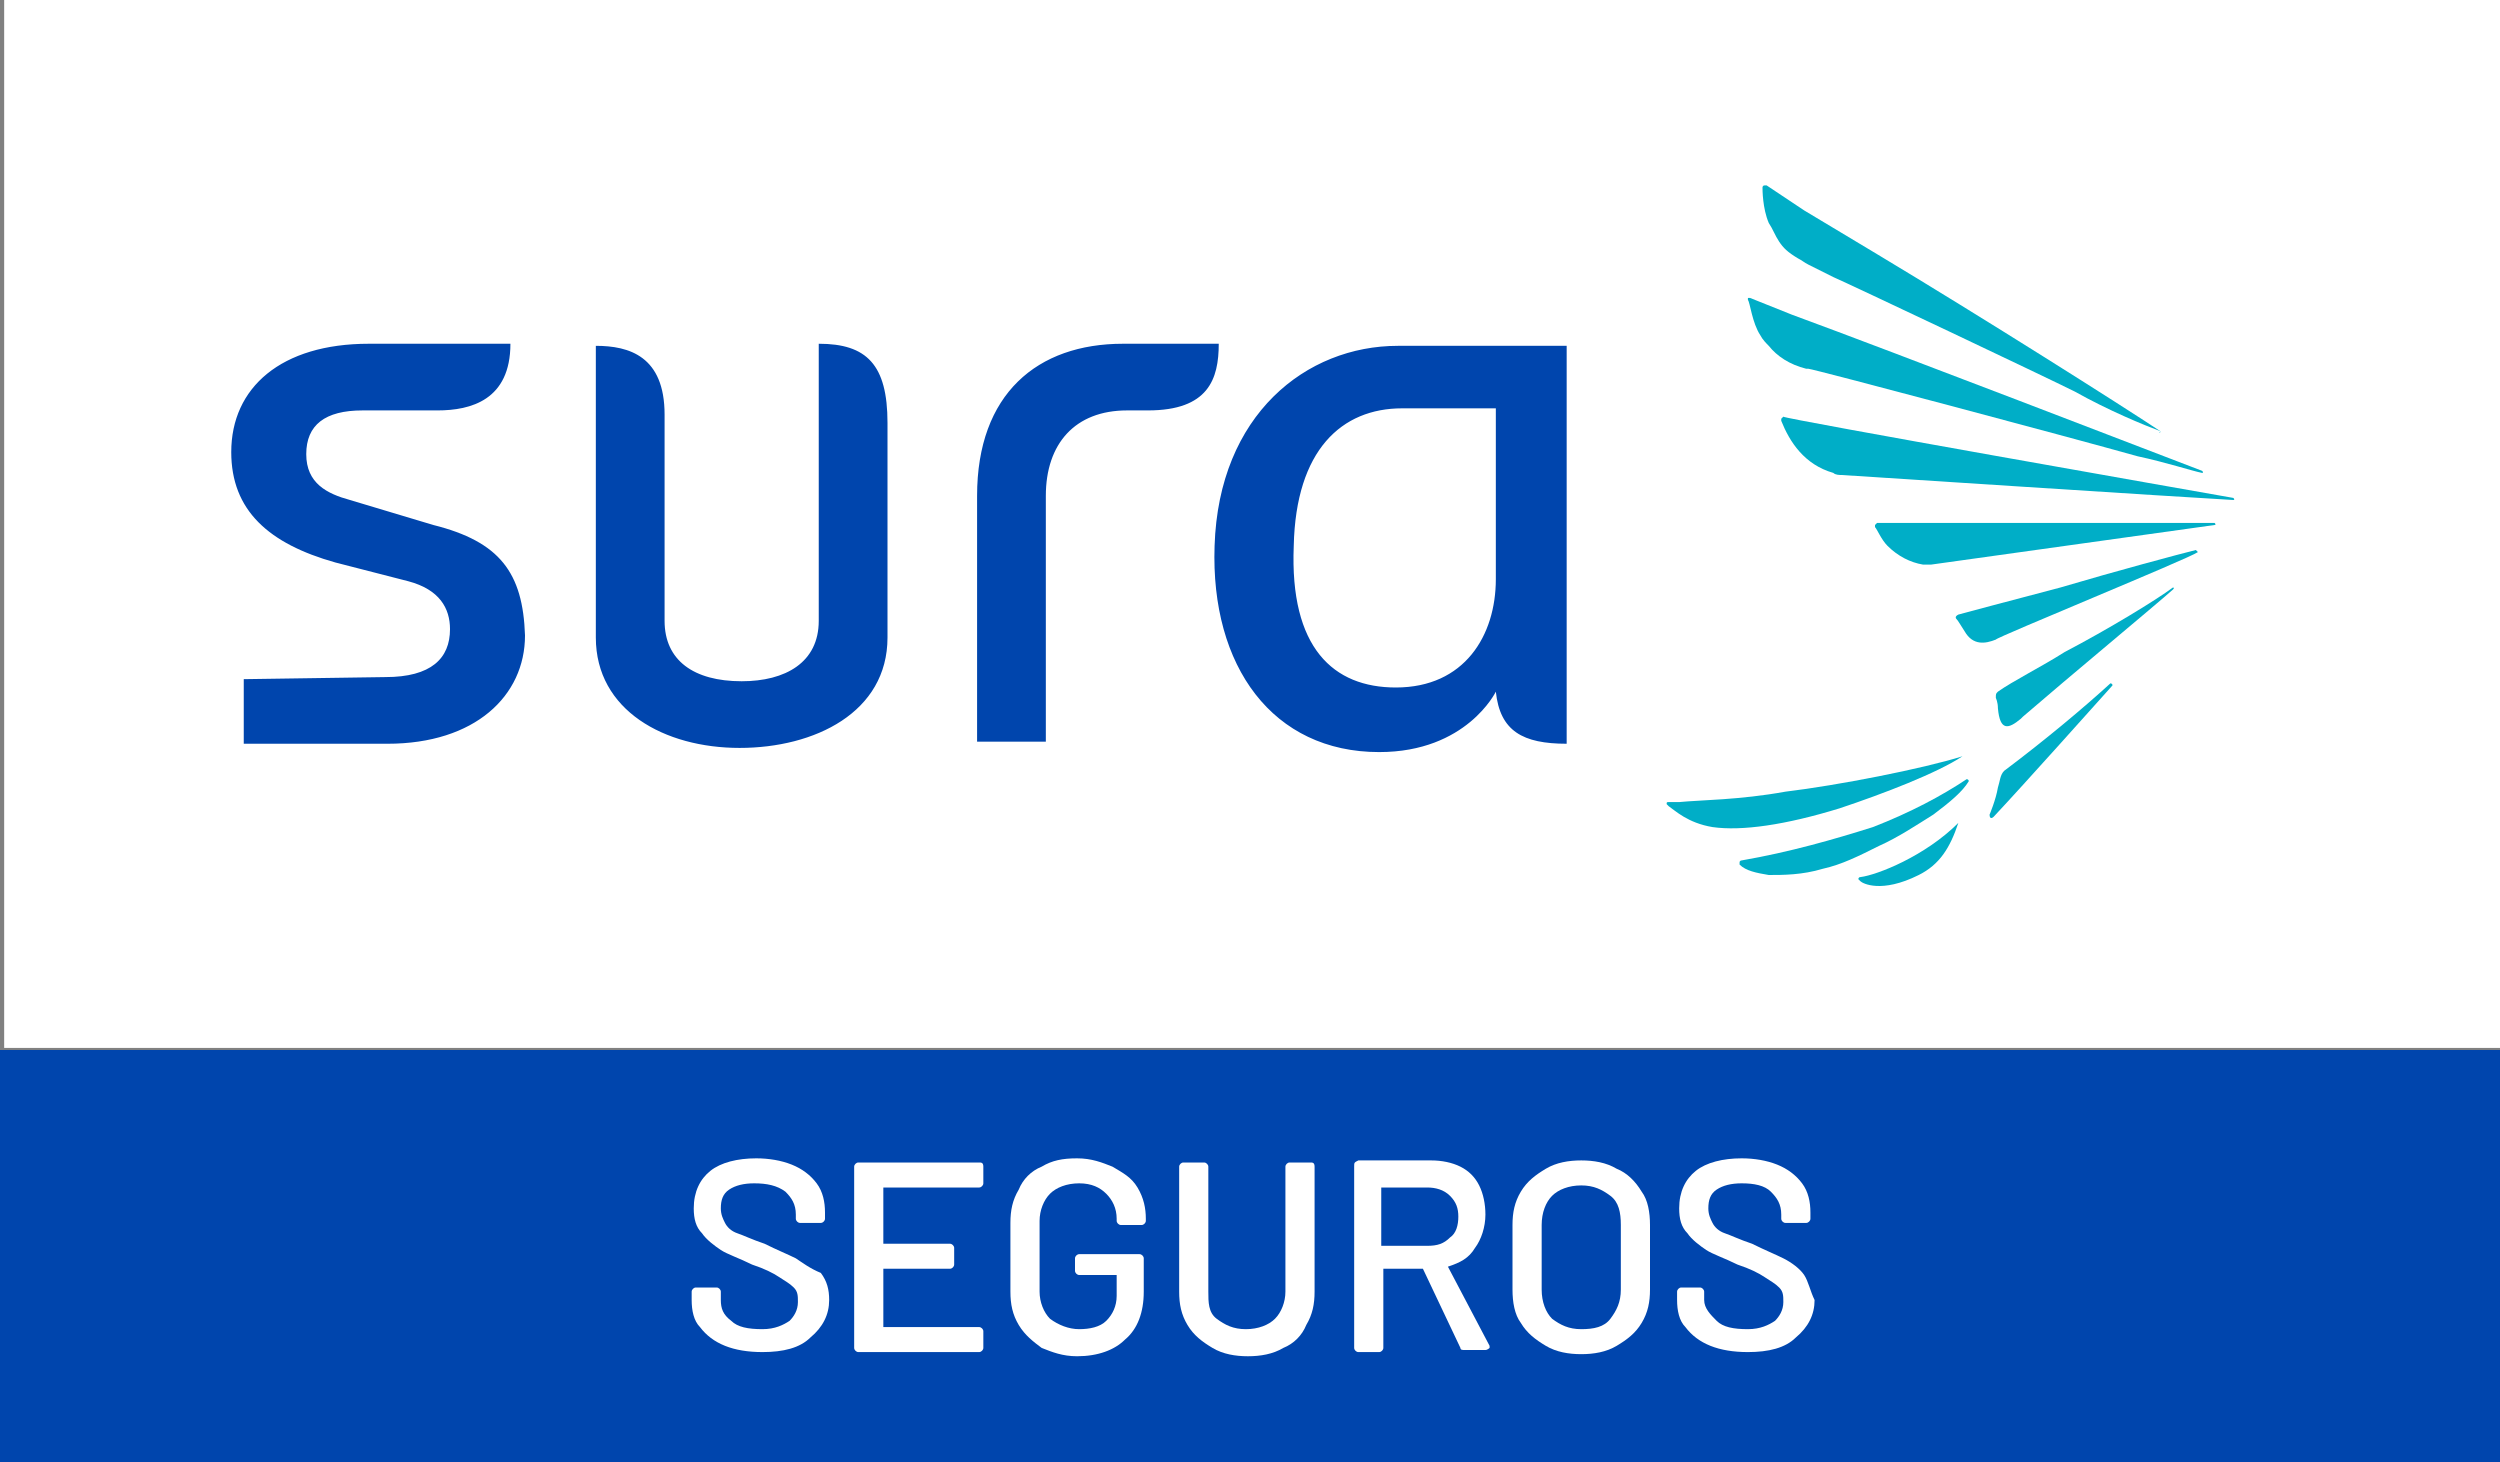
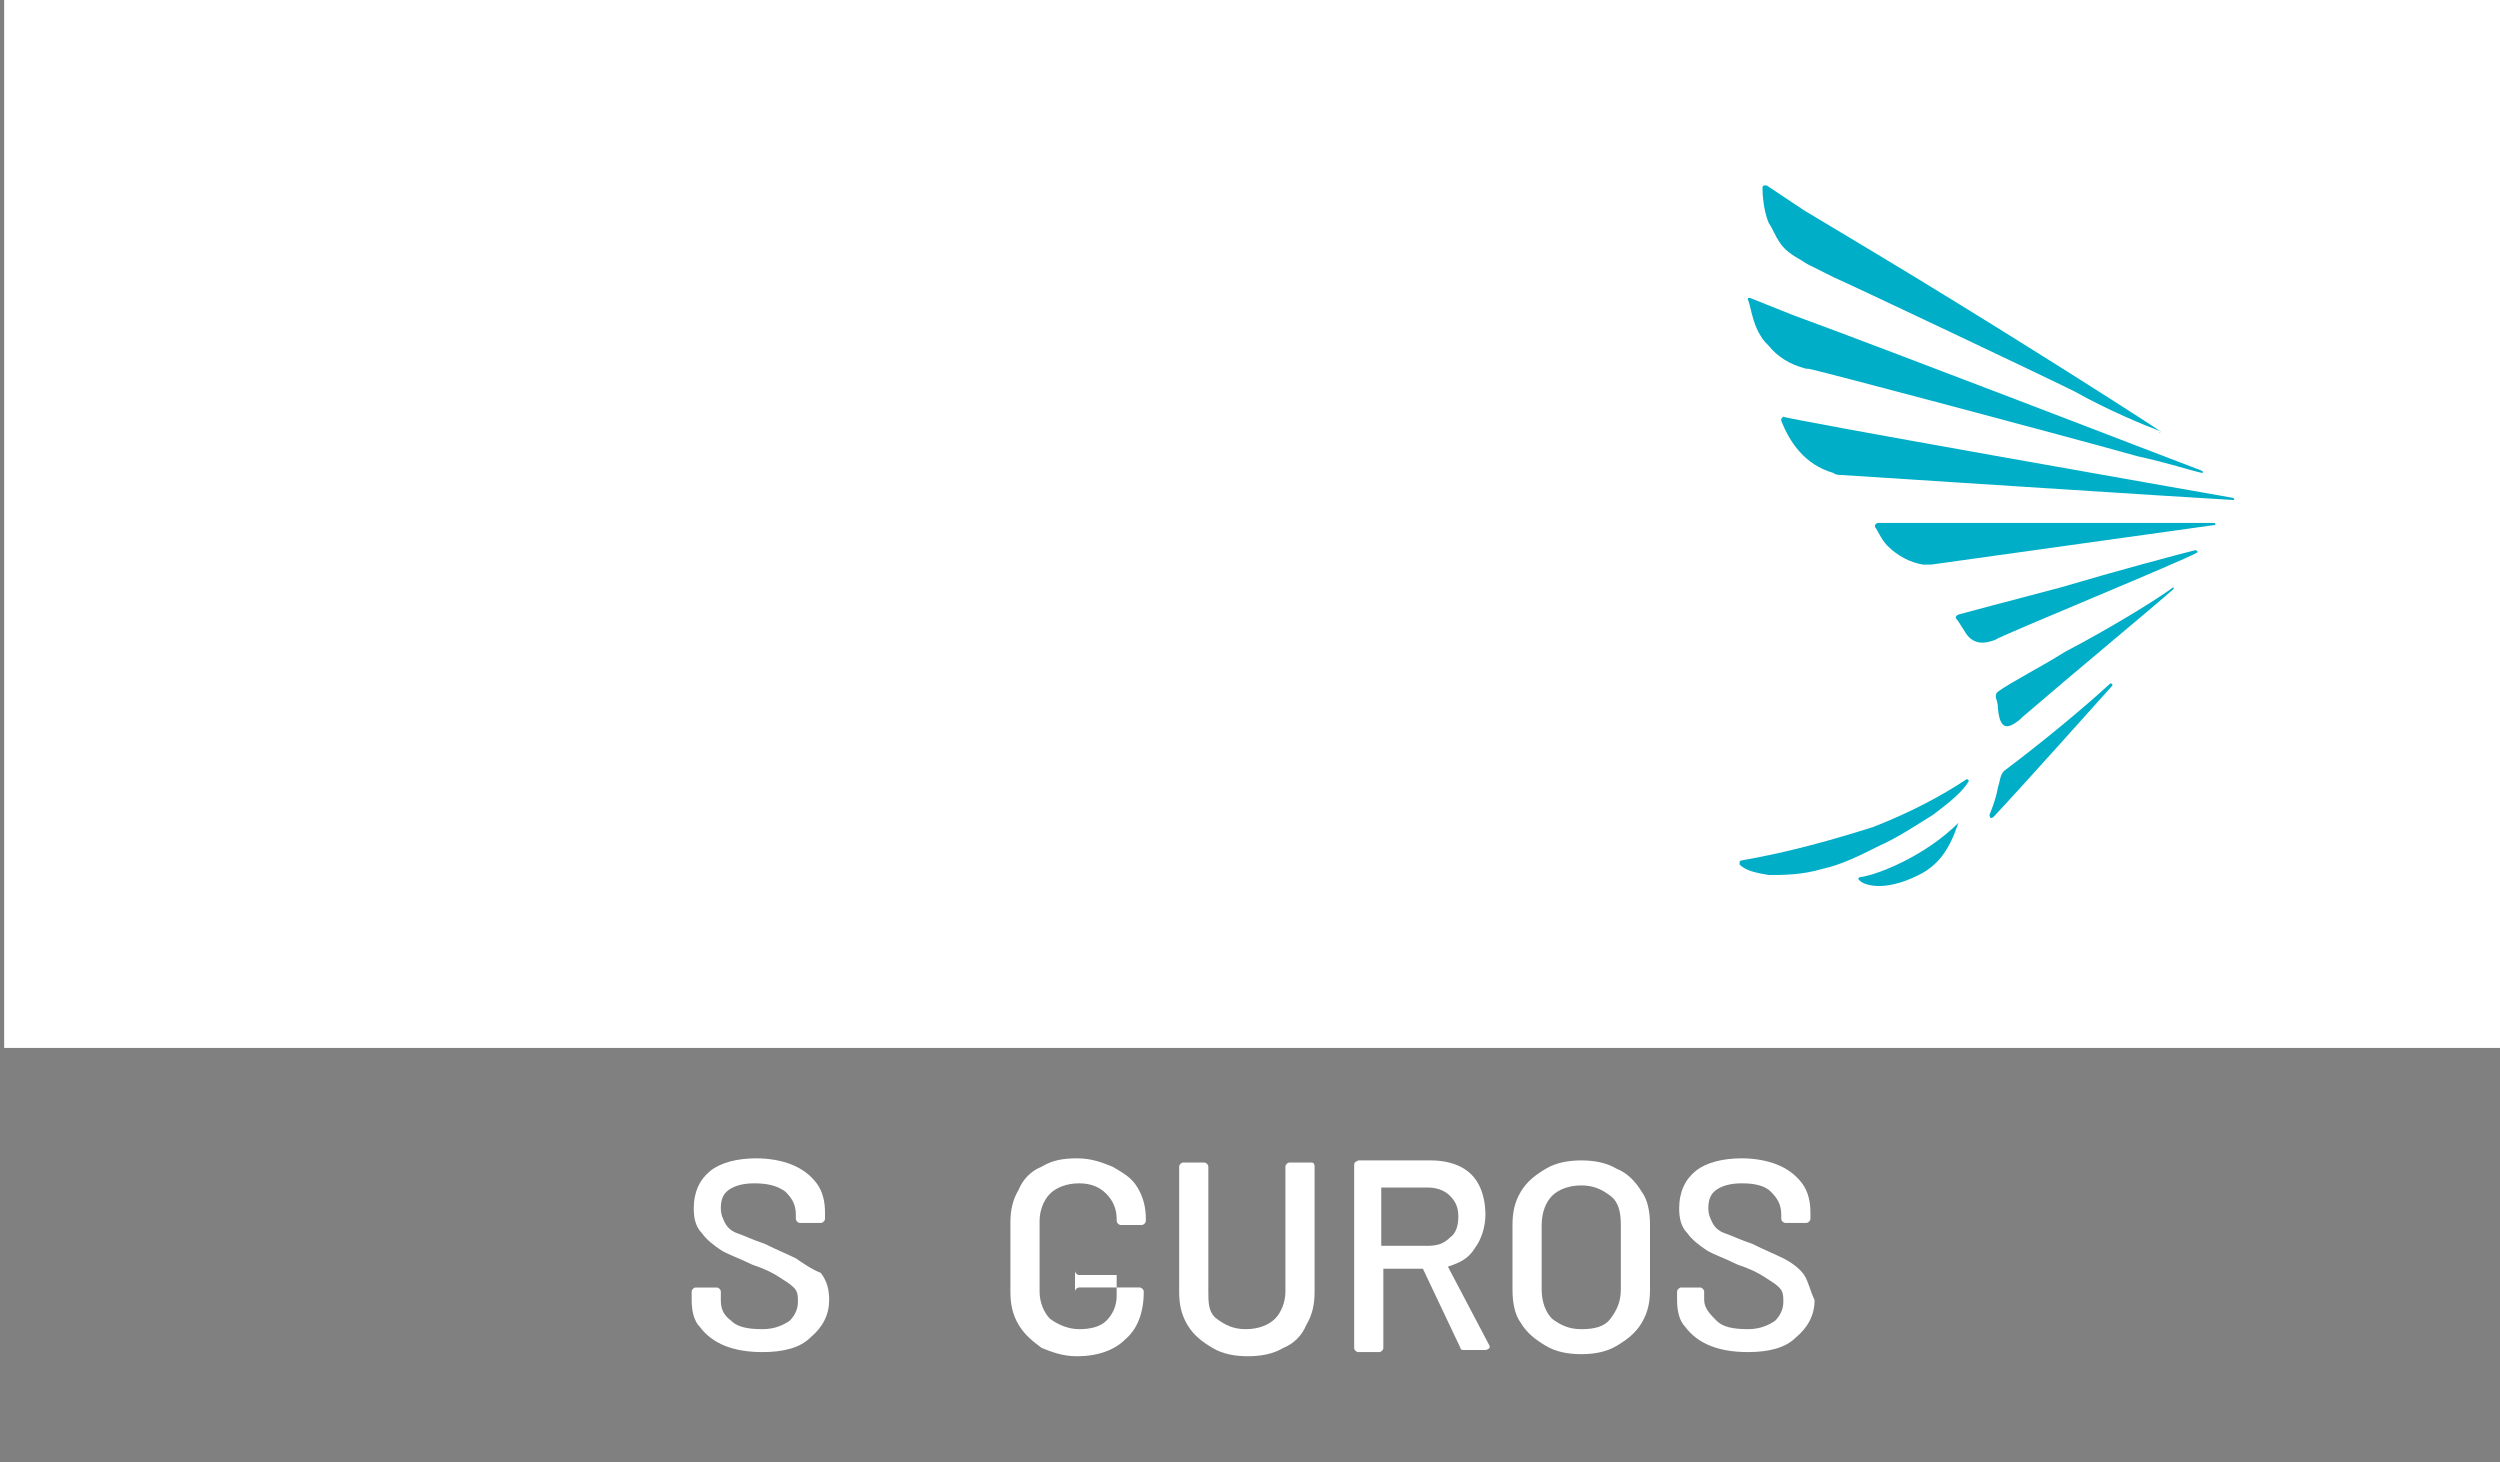
<svg xmlns="http://www.w3.org/2000/svg" version="1.1" id="Layer_1" x="0px" y="0px" viewBox="0 0 120 70.2" style="enable-background:new 0 0 120 70.2;" xml:space="preserve">
  <rect x="0" y="0" width="120" height="70.2" fill="#808080" stroke="none" />
  <style type="text/css">
	.st0{fill:#FFFFFF;}
	.st1{fill:#0045AD;}
	.st2{fill-rule:evenodd;clip-rule:evenodd;fill:#00AEC7;}
	.st3{fill-rule:evenodd;clip-rule:evenodd;fill:#0045AD;}
</style>
  <rect x="0.2" y="-0.1" class="st0" width="120" height="50.4" />
-   <rect y="50.4" class="st1" width="120" height="19.8" />
  <path class="st2" d="M94.4,37.4c0,0,0.1,0,0.1,0.1c-0.3,0.5-0.9,1-1.7,1.6c-0.8,0.5-1.7,1.1-2.6,1.5c-1,0.5-1.8,0.9-2.7,1.1  c-1,0.3-1.9,0.3-2.6,0.3c-0.6-0.1-1.1-0.2-1.4-0.5c0,0,0-0.1,0-0.1c0-0.1,0.1-0.1,0.1-0.1c2.3-0.4,4.4-1,6.3-1.6  C91.7,39,93.2,38.2,94.4,37.4L94.4,37.4z" />
-   <path class="st2" d="M94.2,36.3c-1.2,0.8-3.8,1.8-5.9,2.5c-2.6,0.8-4.7,1.1-6.1,0.9c-1.2-0.2-1.8-0.8-2.1-1c0,0-0.1-0.1-0.1-0.1  c0-0.1,0-0.1,0.1-0.1l0.5,0c1-0.1,2.9-0.1,5.1-0.5C88.2,37.7,92.3,36.9,94.2,36.3C94.2,36.2,94.2,36.2,94.2,36.3L94.2,36.3z" />
  <path class="st2" d="M94,39.5C94,39.5,94.1,39.6,94,39.5c-0.4,1.2-0.9,2-1.9,2.5c-1.8,0.9-2.7,0.4-2.8,0.3c0,0-0.1-0.1-0.1-0.1  s0-0.1,0.1-0.1C90.1,42,92.4,41.1,94,39.5C94,39.5,94,39.5,94,39.5L94,39.5z" />
  <path class="st2" d="M105.7,22.6C105.7,22.6,105.8,22.6,105.7,22.6c0.1,0.1,0,0.1,0,0.1c-0.5-0.1-1.7-0.5-3.1-0.8  C99.4,21,87,17.7,86.8,17.7l-0.1,0c-0.8-0.2-1.4-0.6-1.8-1.1c-0.1-0.1-0.3-0.3-0.4-0.5c-0.4-0.6-0.5-1.6-0.6-1.7c0,0,0-0.1,0-0.1  s0.1,0,0.1,0l2,0.8C90.9,16.9,103.6,21.8,105.7,22.6L105.7,22.6z" />
  <path class="st2" d="M103.7,20.7C103.7,20.8,103.6,20.8,103.7,20.7c-0.8-0.3-2.5-1-4.1-1.9c-1.4-0.7-10.9-5.2-11.6-5.5l-1.2-0.6  c-0.2-0.1-0.3-0.2-0.5-0.3c-0.5-0.3-0.7-0.5-0.9-0.8c-0.2-0.3-0.3-0.6-0.5-0.9c-0.3-0.7-0.3-1.6-0.3-1.7c0,0,0-0.1,0.1-0.1  c0,0,0.1,0,0.1,0L86,9.7l0.6,0.4l3.5,2.1C95.1,15.2,101.9,19.5,103.7,20.7L103.7,20.7z" />
  <path class="st2" d="M107.2,23.9C107.2,23.9,107.2,24,107.2,23.9c0.1,0.1,0,0.1,0,0.1c-1.9-0.1-18.8-1.2-18.8-1.2  c-0.1,0-0.3,0-0.4-0.1c-1.4-0.4-2.1-1.5-2.5-2.5c0,0,0-0.1,0-0.1s0.1-0.1,0.1-0.1C85.6,20.1,105.5,23.6,107.2,23.9L107.2,23.9z" />
  <path class="st2" d="M106.3,25.1C106.3,25.1,106.4,25.1,106.3,25.1c0.1,0.1,0,0.1,0,0.1c-0.7,0.1-13.6,1.9-13.6,1.9  c-0.1,0-0.1,0-0.2,0h-0.2c-0.6-0.1-1.2-0.4-1.7-0.9c-0.3-0.3-0.5-0.8-0.6-0.9c0,0,0-0.1,0-0.1s0.1-0.1,0.1-0.1c0,0,4.3,0,7.1,0  c2,0,4.2,0,5.9,0C104.5,25.1,105.8,25.1,106.3,25.1L106.3,25.1z" />
  <path class="st2" d="M105.4,26.4C105.4,26.4,105.5,26.4,105.4,26.4c0.1,0.1,0.1,0.1,0.1,0.1c-0.4,0.3-9.7,4.1-9.7,4.2  c-0.5,0.2-1.1,0.3-1.5-0.4c-0.2-0.3-0.3-0.5-0.4-0.6c0,0-0.1-0.1,0.1-0.2c0,0,2.6-0.7,4.9-1.3C101.6,27.4,104.6,26.6,105.4,26.4  L105.4,26.4z" />
  <path class="st2" d="M101.3,32.8c0,0,0.1,0,0.1,0.1c-0.9,1-4.2,4.7-5.7,6.3c-0.1,0.1-0.2,0.1-0.2-0.1c0,0,0.3-0.7,0.4-1.3  c0.1-0.3,0.1-0.6,0.3-0.8C98.2,35.5,100.1,33.9,101.3,32.8L101.3,32.8L101.3,32.8z" />
  <path class="st2" d="M104.3,28.2c0,0,0.1,0,0,0.1c-0.9,0.8-5,4.2-7.2,6.1L97,34.5C96.4,35,96,35.1,95.9,34c0-0.3-0.1-0.5-0.1-0.5  c0-0.2,0-0.2,0.1-0.3c0.7-0.5,2.1-1.2,3.2-1.9C101.2,30.2,103.5,28.8,104.3,28.2L104.3,28.2z" />
-   <path class="st3" d="M53.9,16.5c-4.1,0-7,2.4-7,7.3v11.8h3.3V23.8c0-2.5,1.4-4.1,3.9-4.1h1c2.9,0,3.4-1.5,3.4-3.2H53.9L53.9,16.5z   M20.8,25.2L16.8,24c-1.1-0.3-2.1-0.8-2.1-2.2s0.9-2.1,2.7-2.1h3.6c1.6,0,3.5-0.5,3.5-3.2h-6.8c-4.2,0-6.6,2.1-6.6,5.2  c0,2.8,1.8,4.4,5,5.3l3.5,0.9c1.5,0.4,2,1.3,2,2.3c0,1.4-0.9,2.3-3.1,2.3l-6.8,0.1v3.1h6.9c4.2,0,6.6-2.3,6.6-5.2  C25.1,27.5,24,26,20.8,25.2L20.8,25.2z M39.3,29.8l0-13.3c2.3,0,3.3,1,3.3,3.8v10.3c0,3.6-3.5,5.3-7.1,5.3s-6.9-1.8-6.9-5.3V16.6  c1.6,0,3.3,0.5,3.3,3.3l0,9.9c0,1.9,1.4,2.9,3.7,2.9C37.7,32.7,39.3,31.8,39.3,29.8L39.3,29.8z M67.1,16.6c-4.4,0-8.6,3.3-8.8,9.6  c-0.2,5.8,2.8,9.9,7.9,9.9c4.2,0,5.6-2.9,5.6-2.9c0.2,1.9,1.3,2.5,3.4,2.5V16.6C75.3,16.6,67.1,16.6,67.1,16.6z M67,33  c3.3,0,4.8-2.5,4.8-5.2v-8.2h-4.5c-2.9,0-5.1,2-5.2,6.6C61.9,31.1,64,33,67,33z" />
  <path class="st0" d="M38.2,60.4c-0.4-0.2-0.9-0.4-1.5-0.7c-0.6-0.2-1-0.4-1.3-0.5c-0.3-0.1-0.5-0.3-0.6-0.5  c-0.1-0.2-0.2-0.4-0.2-0.7c0-0.4,0.1-0.7,0.4-0.9c0.3-0.2,0.7-0.3,1.2-0.3c0.6,0,1.1,0.1,1.5,0.4c0.3,0.3,0.5,0.6,0.5,1.1v0.2  c0,0.1,0.1,0.2,0.2,0.2h1c0.1,0,0.2-0.1,0.2-0.2v-0.3c0-0.5-0.1-1-0.4-1.4c-0.3-0.4-0.7-0.7-1.2-0.9c-0.5-0.2-1.1-0.3-1.7-0.3  c-0.9,0-1.7,0.2-2.2,0.6c-0.5,0.4-0.8,1-0.8,1.8c0,0.5,0.1,0.9,0.4,1.2c0.2,0.3,0.6,0.6,0.9,0.8s0.9,0.4,1.5,0.7  c0.6,0.2,1,0.4,1.3,0.6c0.3,0.2,0.5,0.3,0.7,0.5c0.2,0.2,0.2,0.4,0.2,0.7c0,0.4-0.2,0.7-0.4,0.9c-0.3,0.2-0.7,0.4-1.3,0.4  c-0.7,0-1.2-0.1-1.5-0.4c-0.4-0.3-0.5-0.6-0.5-1V62c0-0.1-0.1-0.2-0.2-0.2h-1c-0.1,0-0.2,0.1-0.2,0.2v0.4c0,0.5,0.1,1,0.4,1.3  c0.3,0.4,0.7,0.7,1.2,0.9c0.5,0.2,1.1,0.3,1.8,0.3c1,0,1.8-0.2,2.3-0.7c0.6-0.5,0.9-1.1,0.9-1.8c0-0.5-0.1-0.9-0.4-1.3  C38.9,60.9,38.5,60.6,38.2,60.4L38.2,60.4z" />
-   <path class="st0" d="M47,55.8h-5.8c-0.1,0-0.2,0.1-0.2,0.2v8.7c0,0.1,0.1,0.2,0.2,0.2H47c0.1,0,0.2-0.1,0.2-0.2v-0.8  c0-0.1-0.1-0.2-0.2-0.2h-4.6v-2.8h3.2c0.1,0,0.2-0.1,0.2-0.2v-0.8c0-0.1-0.1-0.2-0.2-0.2h-3.2V57H47c0.1,0,0.2-0.1,0.2-0.2V56  C47.2,55.8,47.1,55.8,47,55.8L47,55.8z" />
-   <path class="st0" d="M53.4,56c-0.5-0.2-1-0.4-1.7-0.4s-1.2,0.1-1.7,0.4c-0.5,0.2-0.9,0.6-1.1,1.1c-0.3,0.5-0.4,1-0.4,1.6V62  c0,0.6,0.1,1.1,0.4,1.6c0.3,0.5,0.7,0.8,1.1,1.1c0.5,0.2,1,0.4,1.7,0.4c1,0,1.8-0.3,2.3-0.8c0.6-0.5,0.9-1.3,0.9-2.3v-1.6  c0-0.1-0.1-0.2-0.2-0.2h-2.9c-0.1,0-0.2,0.1-0.2,0.2V61c0,0.1,0.1,0.2,0.2,0.2h1.8v1c0,0.5-0.2,0.9-0.5,1.2s-0.8,0.4-1.3,0.4  s-1-0.2-1.4-0.5c-0.3-0.3-0.5-0.8-0.5-1.3v-3.4c0-0.5,0.2-1,0.5-1.3c0.3-0.3,0.8-0.5,1.4-0.5s1,0.2,1.3,0.5s0.5,0.7,0.5,1.2v0.1  c0,0.1,0.1,0.2,0.2,0.2h1c0.1,0,0.2-0.1,0.2-0.2v-0.1c0-0.5-0.1-1-0.4-1.5S53.9,56.3,53.4,56L53.4,56z" />
+   <path class="st0" d="M53.4,56c-0.5-0.2-1-0.4-1.7-0.4s-1.2,0.1-1.7,0.4c-0.5,0.2-0.9,0.6-1.1,1.1c-0.3,0.5-0.4,1-0.4,1.6V62  c0,0.6,0.1,1.1,0.4,1.6c0.3,0.5,0.7,0.8,1.1,1.1c0.5,0.2,1,0.4,1.7,0.4c1,0,1.8-0.3,2.3-0.8c0.6-0.5,0.9-1.3,0.9-2.3c0-0.1-0.1-0.2-0.2-0.2h-2.9c-0.1,0-0.2,0.1-0.2,0.2V61c0,0.1,0.1,0.2,0.2,0.2h1.8v1c0,0.5-0.2,0.9-0.5,1.2s-0.8,0.4-1.3,0.4  s-1-0.2-1.4-0.5c-0.3-0.3-0.5-0.8-0.5-1.3v-3.4c0-0.5,0.2-1,0.5-1.3c0.3-0.3,0.8-0.5,1.4-0.5s1,0.2,1.3,0.5s0.5,0.7,0.5,1.2v0.1  c0,0.1,0.1,0.2,0.2,0.2h1c0.1,0,0.2-0.1,0.2-0.2v-0.1c0-0.5-0.1-1-0.4-1.5S53.9,56.3,53.4,56L53.4,56z" />
  <path class="st0" d="M62.9,55.8h-1c-0.1,0-0.2,0.1-0.2,0.2v6c0,0.5-0.2,1-0.5,1.3c-0.3,0.3-0.8,0.5-1.4,0.5s-1-0.2-1.4-0.5  S58,62.5,58,62v-6c0-0.1-0.1-0.2-0.2-0.2h-1c-0.1,0-0.2,0.1-0.2,0.2v6c0,0.6,0.1,1.1,0.4,1.6c0.3,0.5,0.7,0.8,1.2,1.1  s1.1,0.4,1.7,0.4s1.2-0.1,1.7-0.4c0.5-0.2,0.9-0.6,1.1-1.1c0.3-0.5,0.4-1,0.4-1.6v-6C63.1,55.8,63,55.8,62.9,55.8z" />
  <path class="st0" d="M69.5,60.8c0.6-0.2,1-0.4,1.3-0.9c0.3-0.4,0.5-1,0.5-1.6c0-0.5-0.1-1-0.3-1.4s-0.5-0.7-0.9-0.9  c-0.4-0.2-0.9-0.3-1.4-0.3h-3.5C65,55.8,65,55.8,65,56v8.7c0,0.1,0.1,0.2,0.2,0.2h1c0.1,0,0.2-0.1,0.2-0.2v-3.8h1.9l1.8,3.8  c0,0.1,0.1,0.1,0.2,0.1h1c0.1,0,0.2-0.1,0.2-0.1c0,0,0-0.1,0-0.1L69.5,60.8L69.5,60.8z M66.3,59.8V57h2.2c0.4,0,0.8,0.1,1.1,0.4  c0.3,0.3,0.4,0.6,0.4,1s-0.1,0.8-0.4,1c-0.3,0.3-0.6,0.4-1.1,0.4L66.3,59.8L66.3,59.8z" />
  <path class="st0" d="M77.6,56.1c-0.5-0.3-1.1-0.4-1.7-0.4s-1.2,0.1-1.7,0.4s-0.9,0.6-1.2,1.1c-0.3,0.5-0.4,1-0.4,1.6v3.1  c0,0.6,0.1,1.2,0.4,1.6c0.3,0.5,0.7,0.8,1.2,1.1s1.1,0.4,1.7,0.4s1.2-0.1,1.7-0.4s0.9-0.6,1.2-1.1c0.3-0.5,0.4-1,0.4-1.6v-3.1  c0-0.6-0.1-1.2-0.4-1.6C78.5,56.7,78.1,56.3,77.6,56.1z M77.8,61.9c0,0.6-0.2,1-0.5,1.4s-0.8,0.5-1.4,0.5s-1-0.2-1.4-0.5  C74.2,63,74,62.5,74,61.9v-3.1c0-0.6,0.2-1.1,0.5-1.4c0.3-0.3,0.8-0.5,1.4-0.5s1,0.2,1.4,0.5s0.5,0.8,0.5,1.4V61.9z" />
  <path class="st0" d="M86.6,61.2c-0.2-0.3-0.6-0.6-1-0.8c-0.4-0.2-0.9-0.4-1.5-0.7c-0.6-0.2-1-0.4-1.3-0.5c-0.3-0.1-0.5-0.3-0.6-0.5  c-0.1-0.2-0.2-0.4-0.2-0.7c0-0.4,0.1-0.7,0.4-0.9c0.3-0.2,0.7-0.3,1.2-0.3c0.6,0,1.1,0.1,1.4,0.4s0.5,0.6,0.5,1.1v0.2  c0,0.1,0.1,0.2,0.2,0.2h1c0.1,0,0.2-0.1,0.2-0.2v-0.3c0-0.5-0.1-1-0.4-1.4c-0.3-0.4-0.7-0.7-1.2-0.9c-0.5-0.2-1.1-0.3-1.7-0.3  c-0.9,0-1.7,0.2-2.2,0.6c-0.5,0.4-0.8,1-0.8,1.8c0,0.5,0.1,0.9,0.4,1.2c0.2,0.3,0.6,0.6,0.9,0.8s0.9,0.4,1.5,0.7  c0.6,0.2,1,0.4,1.3,0.6c0.3,0.2,0.5,0.3,0.7,0.5c0.2,0.2,0.2,0.4,0.2,0.7c0,0.4-0.2,0.7-0.4,0.9c-0.3,0.2-0.7,0.4-1.3,0.4  c-0.7,0-1.2-0.1-1.5-0.4s-0.6-0.6-0.6-1V62c0-0.1-0.1-0.2-0.2-0.2h-0.9c-0.1,0-0.2,0.1-0.2,0.2v0.4c0,0.5,0.1,1,0.4,1.3  c0.3,0.4,0.7,0.7,1.2,0.9c0.5,0.2,1.1,0.3,1.8,0.3c1,0,1.8-0.2,2.3-0.7c0.6-0.5,0.9-1.1,0.9-1.8C86.9,62,86.8,61.5,86.6,61.2  L86.6,61.2z" />
</svg>